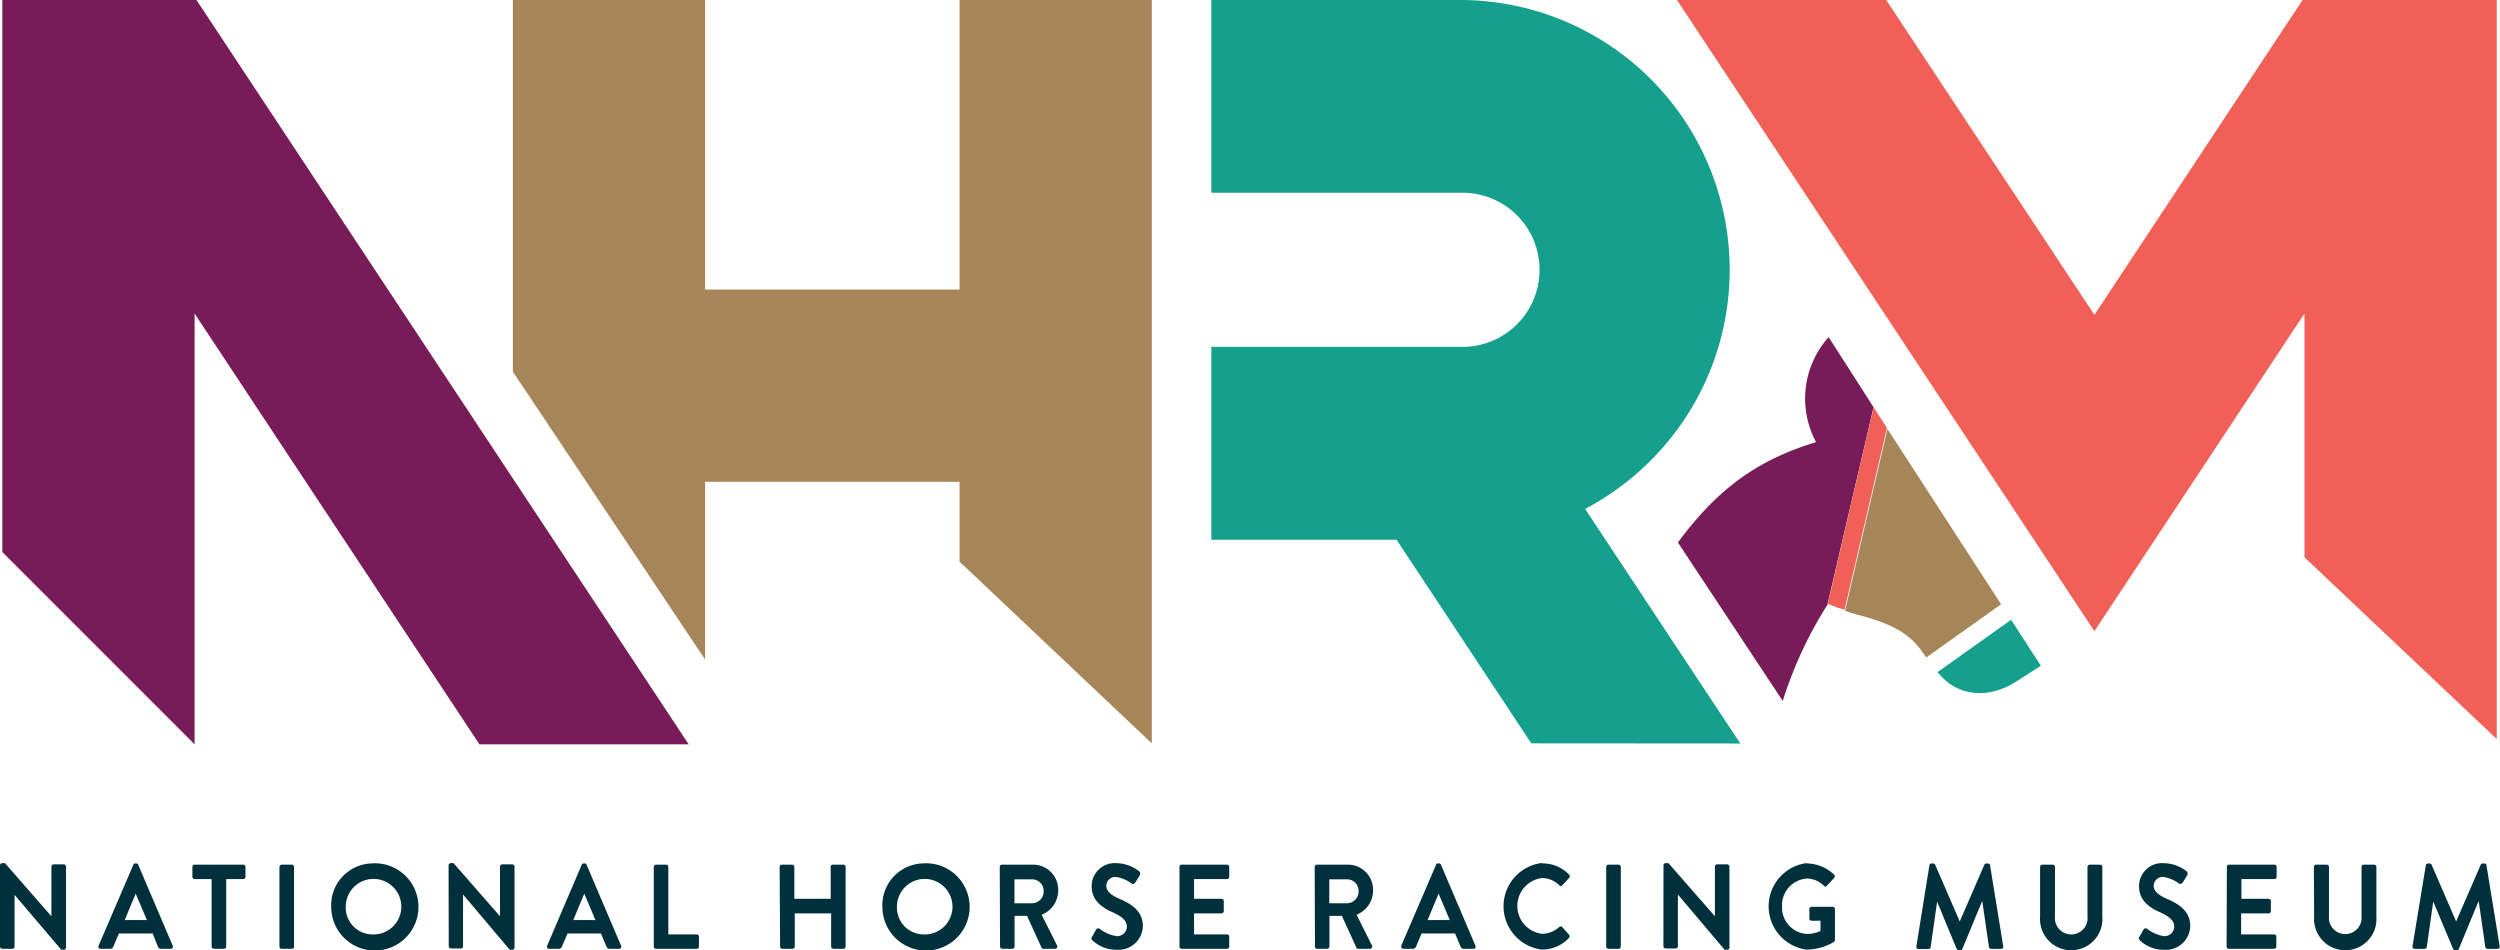
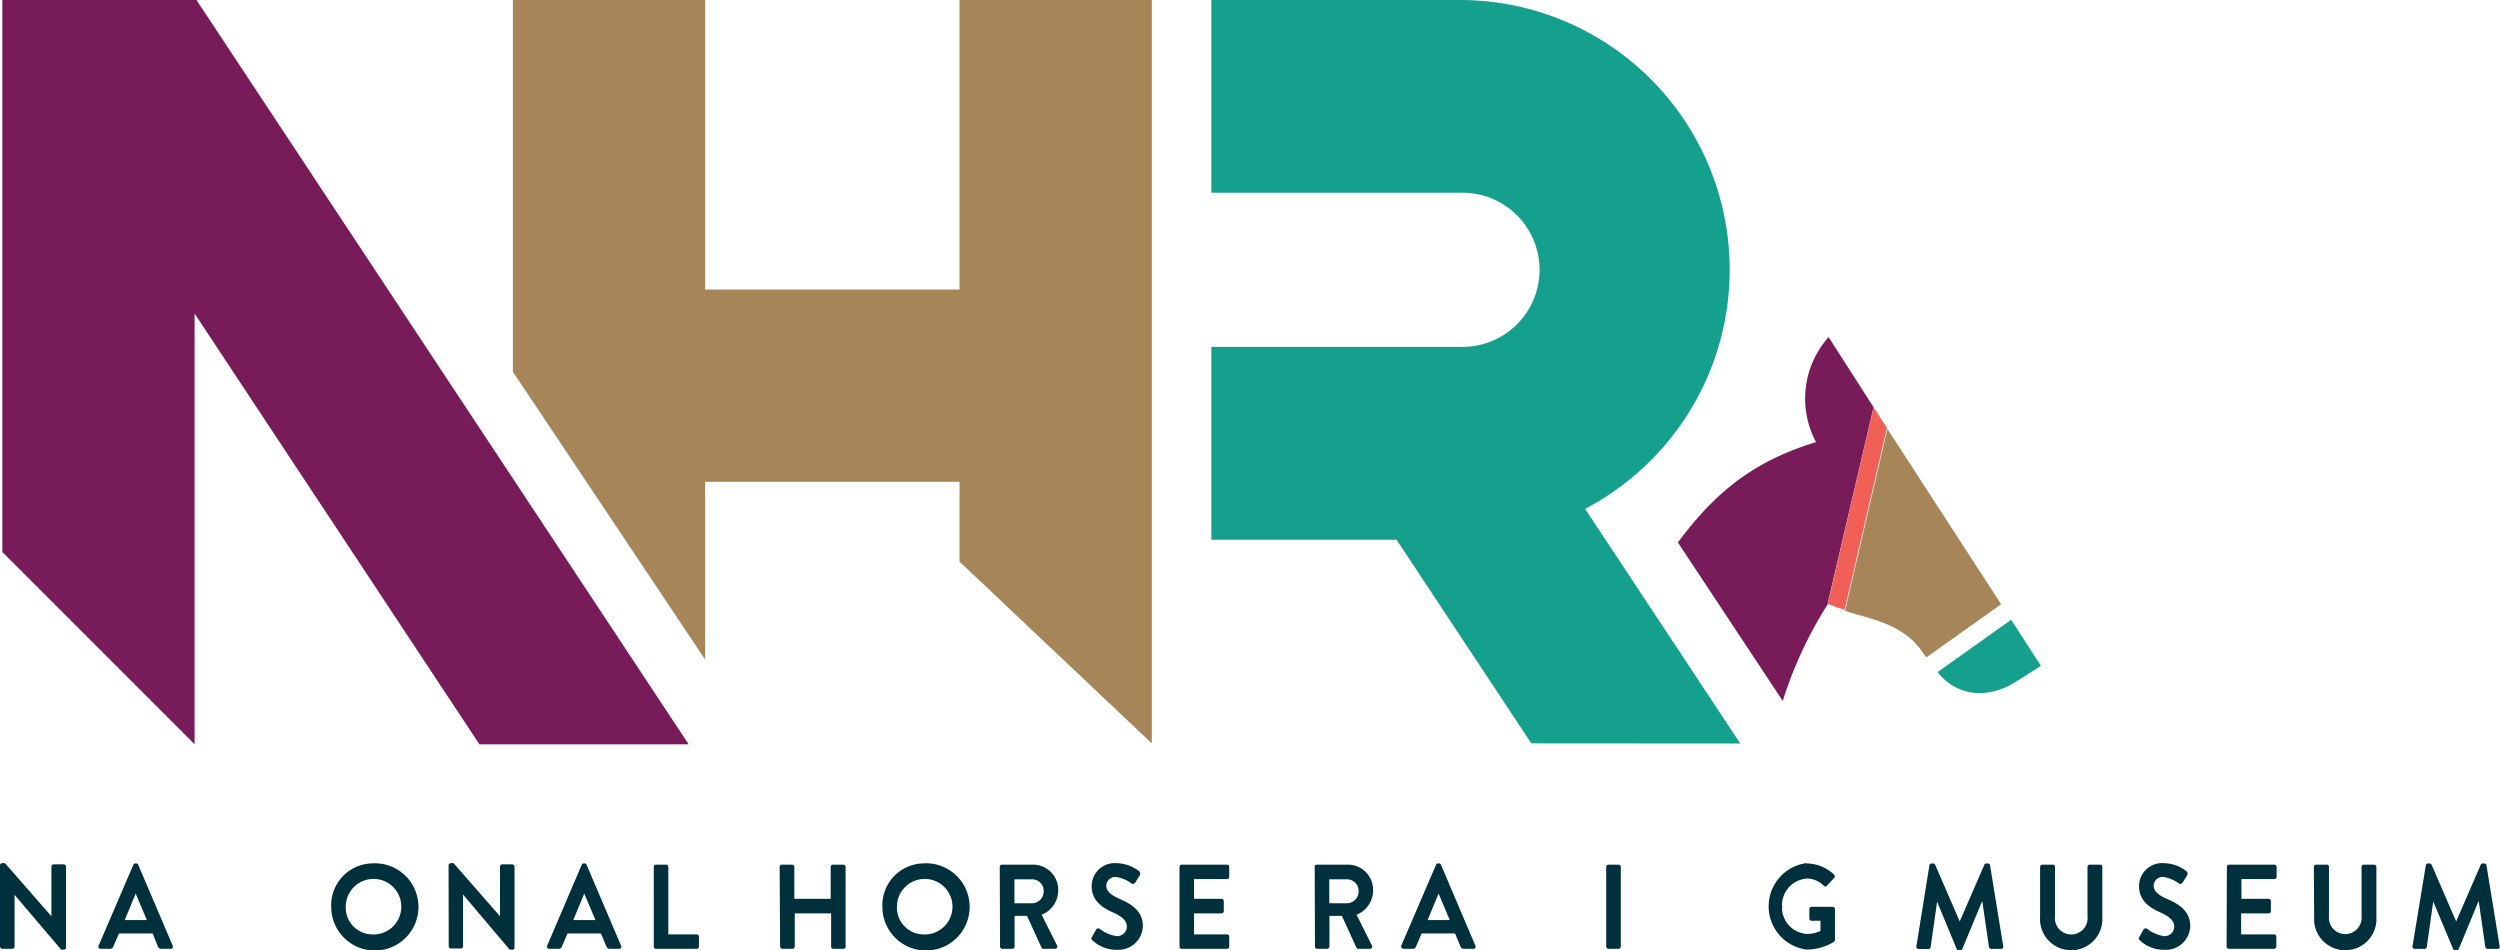
<svg xmlns="http://www.w3.org/2000/svg" viewBox="0 0 343.81 130.65">
  <defs>
    <style>.cls-1{fill:#01303d;}.cls-2{fill:#781c59;}.cls-3{fill:#14a08c;}.cls-4{fill:#a68658;}.cls-5{fill:#f16057;}</style>
  </defs>
  <g id="Layer_2" data-name="Layer 2">
    <g id="Layer_1-2" data-name="Layer 1">
      <path class="cls-1" d="M0,119a.31.31,0,0,1,.29-.3H.68l6.39,7.31h0v-6.83a.3.3,0,0,1,.29-.31H8.79a.32.32,0,0,1,.29.31v11.13a.3.3,0,0,1-.29.3H8.42L2,123.06H2v7.11a.3.3,0,0,1-.29.31H.29a.32.32,0,0,1-.29-.31Z" />
      <path class="cls-1" d="M13.56,130.05l4.78-11.12a.27.27,0,0,1,.26-.19h.15a.26.26,0,0,1,.26.19l4.74,11.12a.29.29,0,0,1-.26.43H22.15c-.23,0-.34-.1-.45-.33L21,128.37H16.36l-.76,1.78a.46.46,0,0,1-.44.33H13.82a.29.29,0,0,1-.26-.43m6.64-3.52-1.54-3.64h0l-1.51,3.64Z" />
-       <path class="cls-1" d="M29.1,120.89H26.75a.3.3,0,0,1-.29-.31v-1.36a.3.3,0,0,1,.29-.31h6.71a.31.31,0,0,1,.3.31v1.36a.3.3,0,0,1-.3.31H31.11v9.28a.31.31,0,0,1-.29.31H29.39a.32.32,0,0,1-.29-.31Z" />
-       <path class="cls-1" d="M38.43,119.22a.32.32,0,0,1,.29-.31h1.43a.31.31,0,0,1,.29.31v10.95a.31.31,0,0,1-.29.31H38.72a.32.32,0,0,1-.29-.31Z" />
      <path class="cls-1" d="M51.07,118.74a6,6,0,1,1-5.52,6,5.75,5.75,0,0,1,5.52-6m0,9.76a3.82,3.82,0,1,0-3.52-3.79,3.68,3.68,0,0,0,3.52,3.79" />
      <path class="cls-1" d="M61.69,119a.31.31,0,0,1,.29-.3h.39l6.39,7.31h0v-6.83a.31.31,0,0,1,.3-.31h1.41a.32.32,0,0,1,.29.31v11.13a.3.3,0,0,1-.29.3h-.37l-6.42-7.59h0v7.11a.3.3,0,0,1-.29.31H62a.32.32,0,0,1-.29-.31Z" />
      <path class="cls-1" d="M75.25,130.05,80,118.93a.27.27,0,0,1,.26-.19h.15a.26.26,0,0,1,.26.19l4.74,11.12a.29.29,0,0,1-.26.43H83.84c-.23,0-.34-.1-.45-.33l-.75-1.78H78.05l-.76,1.78a.46.46,0,0,1-.44.33H75.51a.29.29,0,0,1-.26-.43m6.64-3.52-1.54-3.64h0l-1.51,3.64Z" />
      <path class="cls-1" d="M89.91,119.22a.31.31,0,0,1,.3-.31h1.41a.32.32,0,0,1,.29.31v9.28h3.92a.3.3,0,0,1,.29.31v1.36a.3.3,0,0,1-.29.31H90.21a.31.31,0,0,1-.3-.31Z" />
      <path class="cls-1" d="M107.22,119.22a.32.32,0,0,1,.3-.31h1.42a.31.31,0,0,1,.3.31v4.39h5v-4.39a.3.3,0,0,1,.29-.31H116a.31.31,0,0,1,.29.31v10.95a.31.31,0,0,1-.29.31h-1.41a.3.3,0,0,1-.29-.31v-4.56h-5v4.56a.31.31,0,0,1-.3.31h-1.42a.32.32,0,0,1-.3-.31Z" />
      <path class="cls-1" d="M126.87,118.74a6,6,0,1,1-5.52,6,5.75,5.75,0,0,1,5.52-6m0,9.76a3.82,3.82,0,1,0-3.52-3.79,3.68,3.68,0,0,0,3.52,3.79" />
      <path class="cls-1" d="M137.49,119.22a.3.3,0,0,1,.29-.31h4.4a3.46,3.46,0,0,1,3.35,3.56,3.61,3.61,0,0,1-2.28,3.33l2.11,4.2a.31.31,0,0,1-.26.48h-1.61a.26.26,0,0,1-.25-.15l-2-4.38h-1.71v4.22a.32.32,0,0,1-.29.31h-1.42a.3.3,0,0,1-.29-.31Zm4.52,5a1.63,1.63,0,0,0,1.52-1.68,1.59,1.59,0,0,0-1.52-1.61h-2.5v3.29Z" />
      <path class="cls-1" d="M150.17,128.86l.56-1a.34.34,0,0,1,.52-.12,4.91,4.91,0,0,0,2.32,1,1.33,1.33,0,0,0,1.4-1.28c0-.84-.66-1.42-1.95-2-1.45-.63-2.89-1.62-2.89-3.57a3.17,3.17,0,0,1,3.46-3.18,5.18,5.18,0,0,1,3.07,1.11.44.44,0,0,1,.09.55l-.58.94c-.13.2-.36.33-.54.2a4.88,4.88,0,0,0-2.14-.91,1.26,1.26,0,0,0-1.35,1.16c0,.77.57,1.3,1.81,1.85,1.49.64,3.22,1.6,3.22,3.73a3.35,3.35,0,0,1-3.54,3.28,4.8,4.8,0,0,1-3.38-1.29.35.35,0,0,1-.08-.5" />
      <path class="cls-1" d="M162.21,119.22a.3.3,0,0,1,.29-.31h6.26a.3.3,0,0,1,.29.31v1.36a.3.3,0,0,1-.29.31h-4.55v2.72H168a.31.31,0,0,1,.3.31v1.37a.31.31,0,0,1-.3.32h-3.79v2.89h4.55a.3.3,0,0,1,.29.31v1.36a.3.3,0,0,1-.29.31H162.5a.3.3,0,0,1-.29-.31Z" />
      <path class="cls-1" d="M180.8,119.22a.3.3,0,0,1,.29-.31h4.39a3.46,3.46,0,0,1,3.35,3.56,3.6,3.6,0,0,1-2.27,3.33l2.1,4.2a.31.31,0,0,1-.26.48h-1.61a.26.26,0,0,1-.25-.15l-2-4.38h-1.71v4.22a.32.32,0,0,1-.29.31h-1.41a.3.3,0,0,1-.29-.31Zm4.51,5a1.63,1.63,0,0,0,1.53-1.68,1.59,1.59,0,0,0-1.53-1.61h-2.5v3.29Z" />
      <path class="cls-1" d="M192.71,130.05l4.78-11.12a.28.28,0,0,1,.26-.19h.15a.28.28,0,0,1,.27.19l4.73,11.12a.29.29,0,0,1-.26.43H201.3c-.23,0-.34-.1-.45-.33l-.75-1.78h-4.59l-.76,1.78a.46.46,0,0,1-.44.33H193a.29.29,0,0,1-.26-.43m6.64-3.52-1.54-3.64h0l-1.51,3.64Z" />
-       <path class="cls-1" d="M212.06,118.74a5,5,0,0,1,3.72,1.54.33.33,0,0,1,0,.47l-.94,1a.24.24,0,0,1-.39,0,3.44,3.44,0,0,0-2.36-1,3.86,3.86,0,0,0,0,7.67,3.54,3.54,0,0,0,2.35-.94.27.27,0,0,1,.39,0l.95,1.06a.33.33,0,0,1,0,.44,5.07,5.07,0,0,1-3.74,1.61,6,6,0,0,1,0-11.91" />
      <path class="cls-1" d="M220.89,119.22a.32.32,0,0,1,.29-.31h1.43a.32.32,0,0,1,.29.31v10.95a.32.32,0,0,1-.29.31h-1.43a.32.32,0,0,1-.29-.31Z" />
-       <path class="cls-1" d="M228.77,119a.31.31,0,0,1,.29-.3h.39l6.39,7.31h0v-6.83a.3.3,0,0,1,.29-.31h1.41a.32.32,0,0,1,.3.31v11.13a.3.3,0,0,1-.3.3h-.37l-6.42-7.59h0v7.11a.31.31,0,0,1-.3.31h-1.4a.32.32,0,0,1-.29-.31Z" />
      <path class="cls-1" d="M248.48,118.74a5.6,5.6,0,0,1,3.75,1.54.34.34,0,0,1,0,.47l-1,1.07a.25.25,0,0,1-.4,0,3.33,3.33,0,0,0-2.32-1,3.68,3.68,0,0,0-3.44,3.84,3.64,3.64,0,0,0,3.46,3.78,4.6,4.6,0,0,0,1.83-.41v-1.41h-1.23a.29.29,0,0,1-.3-.29v-1.31a.3.3,0,0,1,.3-.31h2.95a.3.3,0,0,1,.27.31v4.23a.35.35,0,0,1-.12.27,7.38,7.38,0,0,1-3.81,1.07,6,6,0,0,1,0-11.89" />
      <path class="cls-1" d="M265.34,119a.28.28,0,0,1,.28-.25h.25a.29.29,0,0,1,.26.17l3.38,7.8h0l3.39-7.8a.26.26,0,0,1,.26-.17h.24a.28.28,0,0,1,.28.25l1.81,11.11c.05.23-.07.38-.27.38h-1.4a.33.33,0,0,1-.29-.25l-.91-6.26h-.05l-2.69,6.5a.26.26,0,0,1-.26.18h-.27a.29.29,0,0,1-.27-.18L266.4,124h0l-.89,6.26a.31.31,0,0,1-.28.25h-1.38a.3.3,0,0,1-.3-.38Z" />
      <path class="cls-1" d="M280.56,119.22a.32.32,0,0,1,.29-.31h1.46a.31.31,0,0,1,.3.31V126a2.25,2.25,0,1,0,4.47,0v-6.78a.3.3,0,0,1,.29-.31h1.46a.31.31,0,0,1,.29.31v6.88a4.29,4.29,0,1,1-8.56,0Z" />
      <path class="cls-1" d="M294.21,128.86l.56-1a.34.34,0,0,1,.52-.12,4.91,4.91,0,0,0,2.32,1,1.33,1.33,0,0,0,1.4-1.28c0-.84-.66-1.42-1.95-2-1.45-.63-2.89-1.62-2.89-3.57a3.17,3.17,0,0,1,3.46-3.18,5.18,5.18,0,0,1,3.07,1.11.44.44,0,0,1,.09.55l-.58.94c-.13.2-.36.33-.54.2a4.88,4.88,0,0,0-2.14-.91,1.26,1.26,0,0,0-1.35,1.16c0,.77.57,1.3,1.81,1.85,1.49.64,3.22,1.6,3.22,3.73a3.35,3.35,0,0,1-3.54,3.28,4.8,4.8,0,0,1-3.38-1.29c-.14-.15-.22-.23-.08-.5" />
      <path class="cls-1" d="M306.25,119.22a.3.3,0,0,1,.29-.31h6.26a.3.3,0,0,1,.29.31v1.36a.3.3,0,0,1-.29.31h-4.55v2.72H312a.31.31,0,0,1,.3.31v1.37a.31.31,0,0,1-.3.32h-3.79v2.89h4.55a.3.3,0,0,1,.29.31v1.36a.3.3,0,0,1-.29.31h-6.26a.3.3,0,0,1-.29-.31Z" />
      <path class="cls-1" d="M318.21,119.22a.32.32,0,0,1,.29-.31H320a.3.3,0,0,1,.29.31V126a2.25,2.25,0,1,0,4.48,0v-6.78a.3.3,0,0,1,.29-.31h1.46a.32.32,0,0,1,.29.31v6.88a4.29,4.29,0,1,1-8.56,0Z" />
      <path class="cls-1" d="M333.61,119a.28.28,0,0,1,.28-.25h.25a.29.29,0,0,1,.26.17l3.38,7.8h0l3.38-7.8a.28.28,0,0,1,.27-.17h.24a.28.28,0,0,1,.28.25l1.81,11.11c.05.23-.07.38-.27.38h-1.4a.35.35,0,0,1-.3-.25l-.9-6.26h-.05l-2.69,6.5a.26.26,0,0,1-.26.18h-.28a.28.28,0,0,1-.26-.18l-2.72-6.5h0l-.89,6.26a.31.31,0,0,1-.28.25h-1.38a.3.3,0,0,1-.3-.38Z" />
      <path class="cls-2" d="M251.48,46.36a12.68,12.68,0,0,0-1.73,14.44c-8.34,2.56-13.63,6.58-19,13.8l14.42,21.8a56,56,0,0,1,6-13l.09-.13h0l.06-.09h0l0-.06h0l0,0h0L257.66,56Z" />
      <path class="cls-3" d="M276.58,85.23l-10.12,7.2,0,0c2.65,3.41,7,3.73,10.74,1.35l3.47-2.22-4.09-6.32Z" />
      <path class="cls-4" d="M259.57,59l-5.83,25c.53.18,1,.35,1.43.46,3.56.94,7.19,2.07,9.27,5.32l.48.63L275.2,83.1Z" />
      <path class="cls-5" d="M257.67,56h0l-6.31,27.08,0,0h0l.1,0h0l.36.14.77.3.37.13.07,0,.29.1.06,0,.29.11,5.83-25Z" />
      <polygon class="cls-2" points="65.93 102.36 26.76 43.12 26.76 102.36 0.32 75.92 0.32 0 27.02 0 94.71 102.36 65.93 102.36" />
      <polygon class="cls-4" points="131.96 77.24 131.96 66.26 96.97 66.26 96.97 90.7 70.53 51.12 70.53 0 96.97 0 96.97 39.82 131.96 39.82 131.96 0 158.4 0 158.4 102.23 131.96 77.24" />
-       <polygon class="cls-5" points="316.92 76.64 316.92 43.12 288.03 86.8 230.62 0 259.4 0 288.03 43.3 316.66 0 343.36 0 343.36 101.63 316.92 76.64" />
      <path class="cls-3" d="M210.59,102.23l-18.53-28H166.59V47.7H200.8a10.6,10.6,0,1,0,0-21.19H166.59V0H200.8A37.1,37.1,0,0,1,227,63.34a37.32,37.32,0,0,1-8.55,6.4L218,70l21.33,32.25Z" />
    </g>
  </g>
</svg>